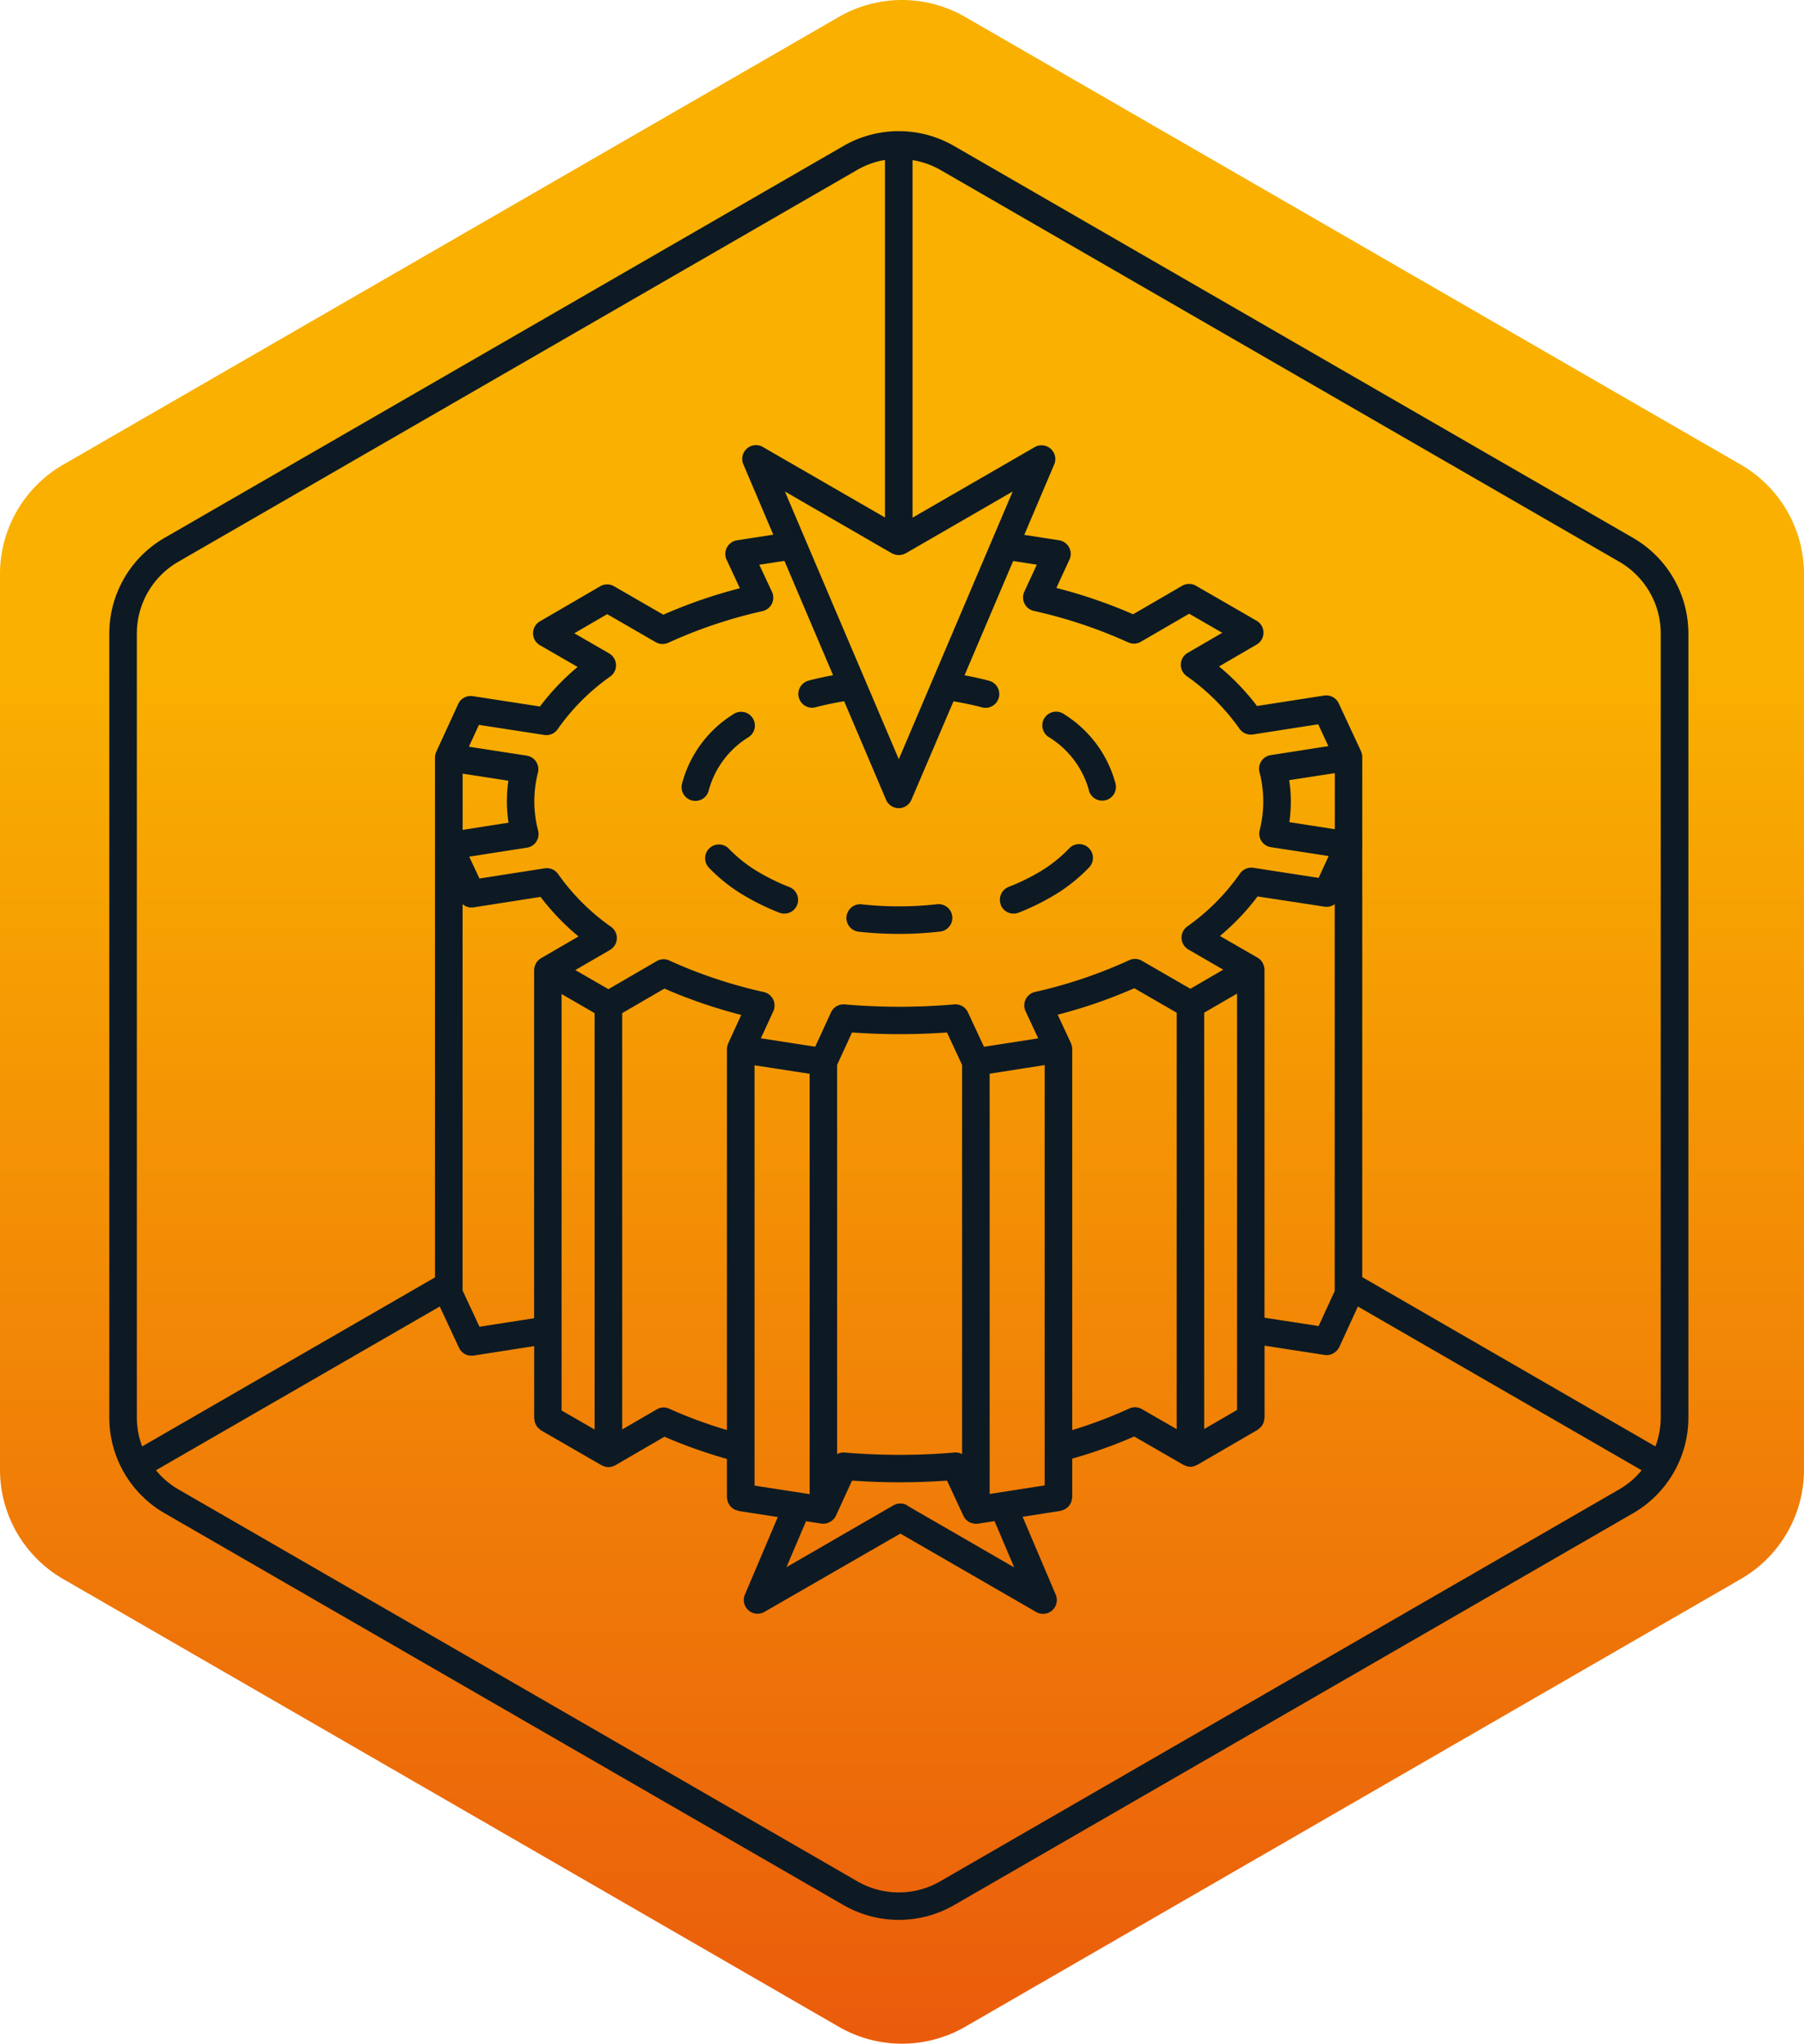
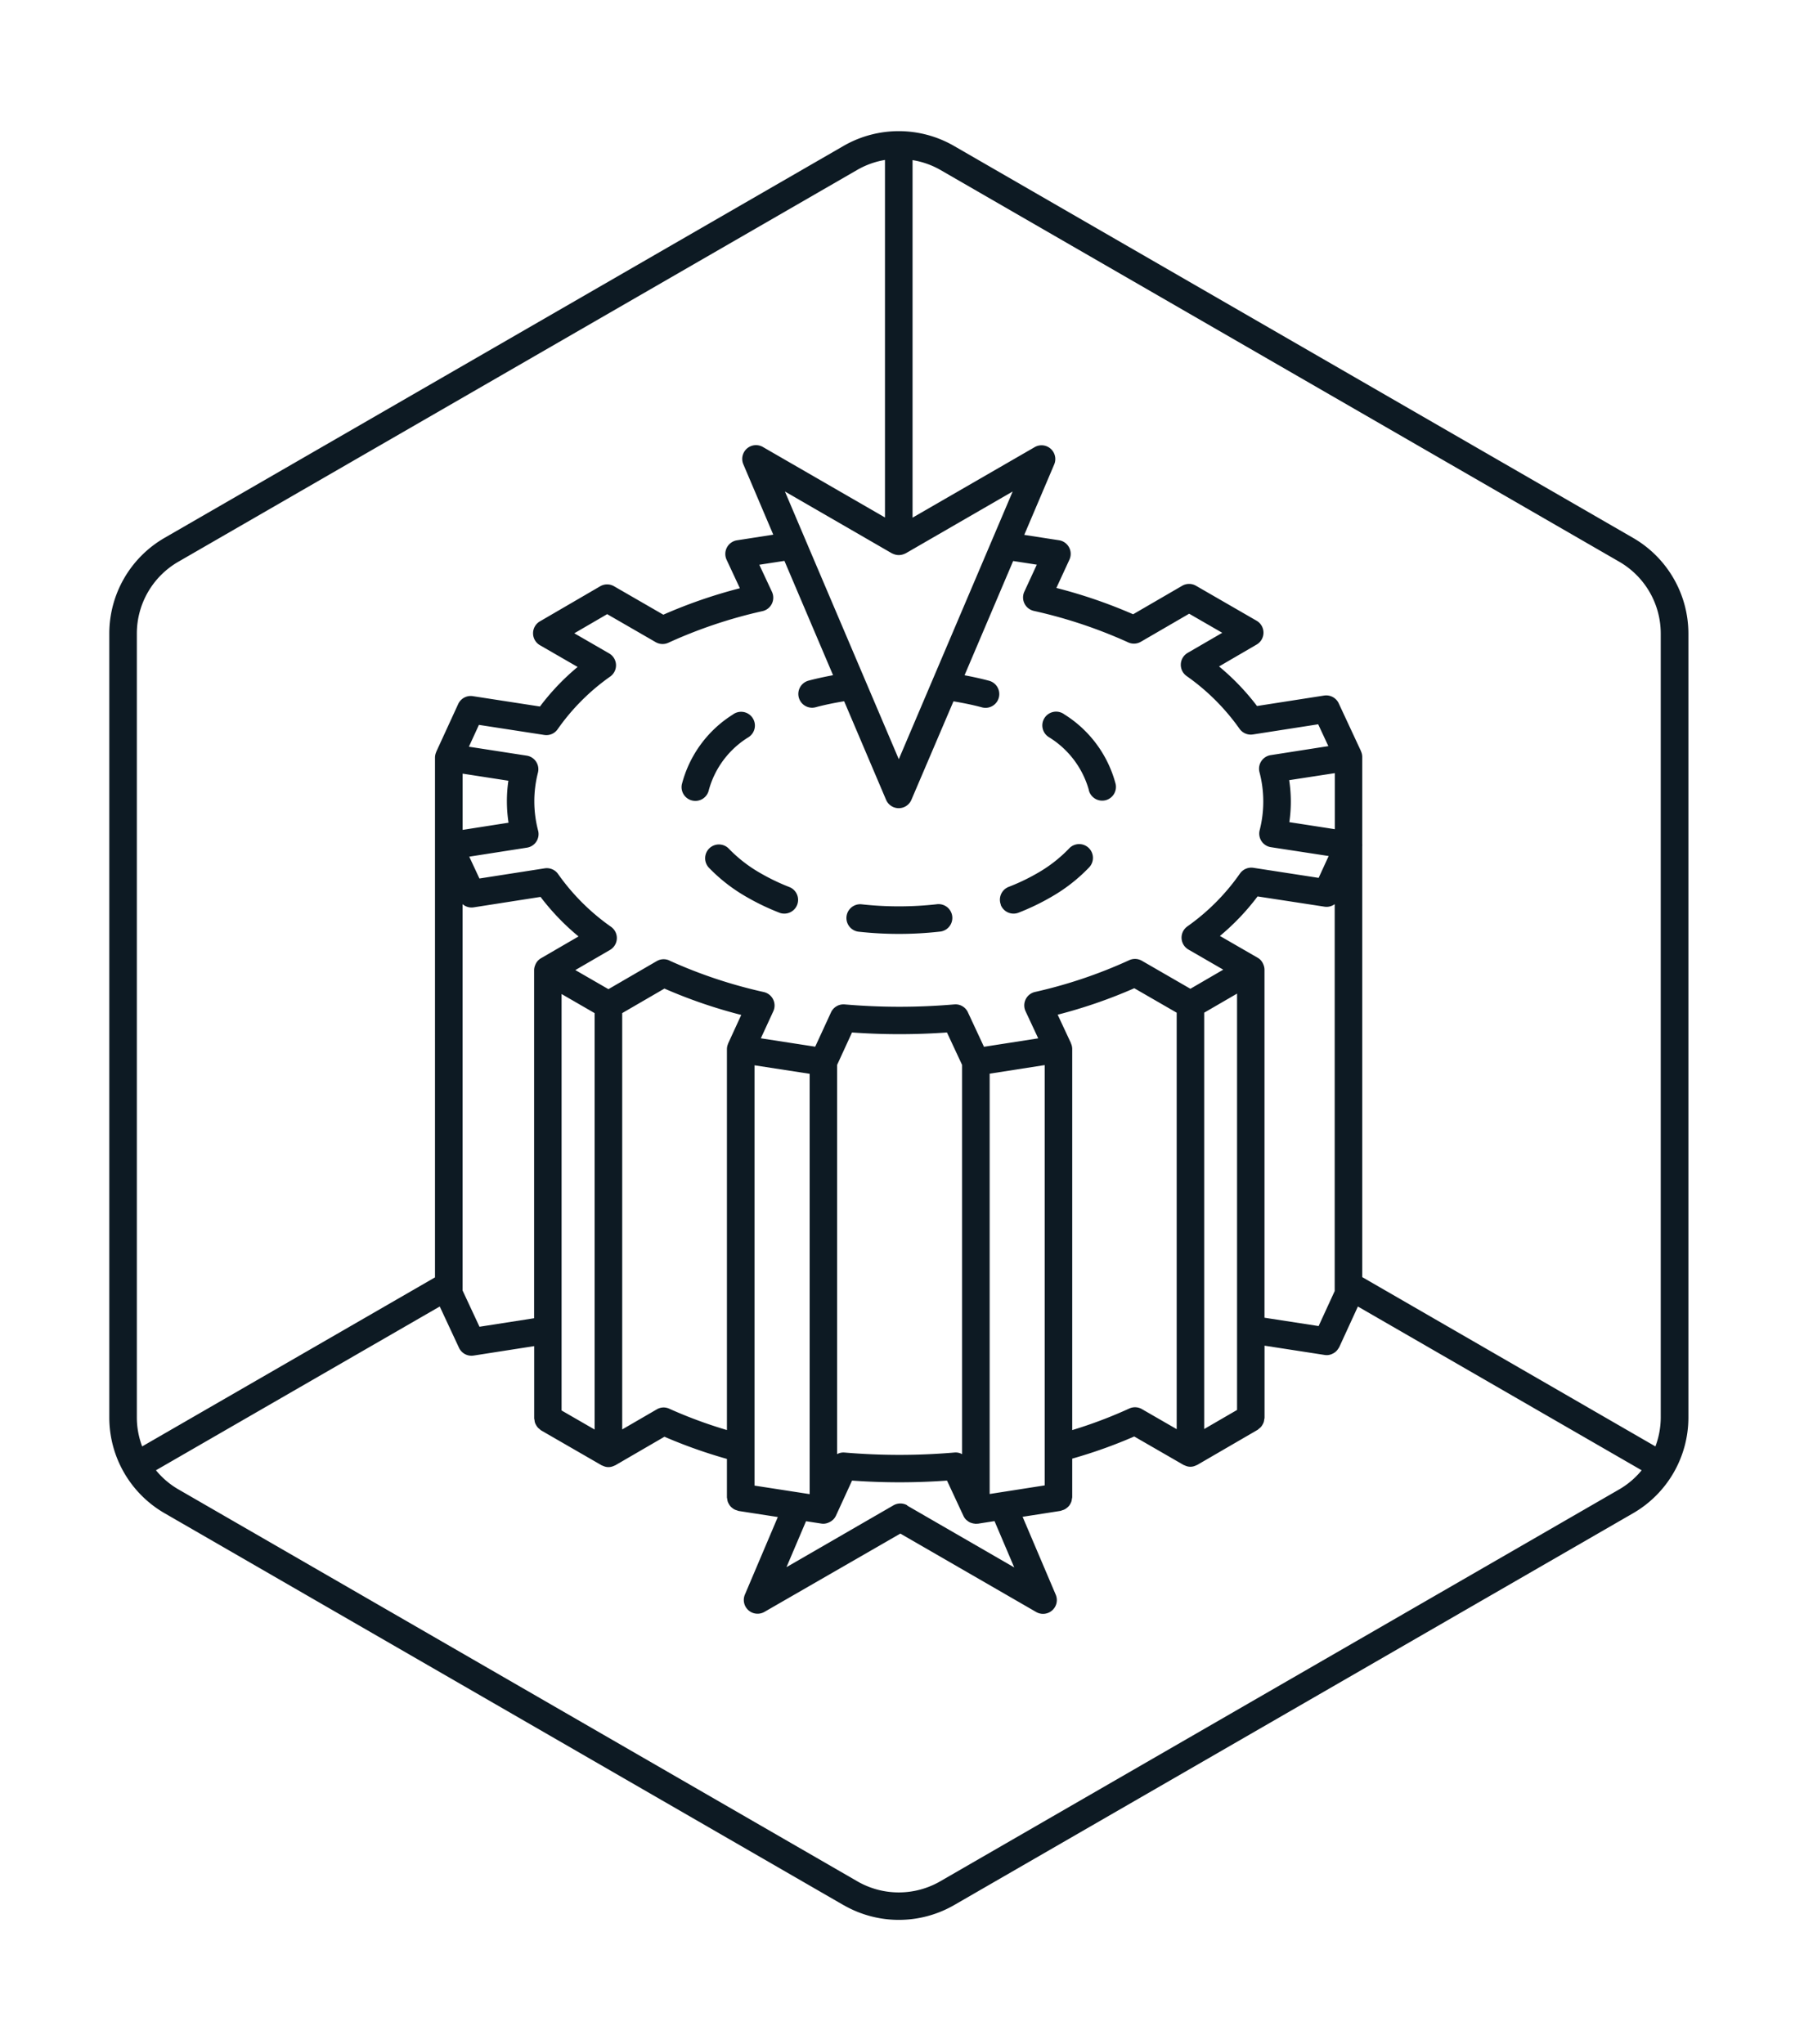
<svg xmlns="http://www.w3.org/2000/svg" width="93.336" height="105.753" viewBox="0 0 93.336 105.753">
  <defs>
    <linearGradient id="linear-gradient" x1="0.5" y1="0.326" x2="0.5" y2="1" gradientUnits="objectBoundingBox">
      <stop offset="0" stop-color="#f9b000" />
      <stop offset="1" stop-color="#ea5b0c" />
    </linearGradient>
  </defs>
  <g id="Group_3374" data-name="Group 3374" transform="translate(-176 -157)">
-     <path id="Path_5017" data-name="Path 5017" d="M896.508,458.543l-40.151-23.18a6.534,6.534,0,0,0-6.517,0l-40.15,23.18a6.537,6.537,0,0,0-3.259,5.645v46.361a6.536,6.536,0,0,0,3.259,5.645l40.15,23.181a6.541,6.541,0,0,0,6.517,0l40.151-23.181a6.537,6.537,0,0,0,3.259-5.645V464.188A6.538,6.538,0,0,0,896.508,458.543Z" transform="translate(-630.431 -277.492)" fill="url(#linear-gradient)" />
    <g id="Group_3373" data-name="Group 3373" transform="translate(181.655 163.786)">
      <g id="Group_3340" data-name="Group 3340" transform="translate(0 0)">
-         <path id="Path_234" data-name="Path 234" d="M885.3,455.549l-35.153-20.294a5.721,5.721,0,0,0-5.706,0l-35.153,20.295a5.723,5.723,0,0,0-2.853,4.943v40.59a5.722,5.722,0,0,0,2.853,4.943l35.153,20.3a5.727,5.727,0,0,0,5.706,0l35.153-20.3a5.724,5.724,0,0,0,2.853-4.943v-40.59A5.725,5.725,0,0,0,885.3,455.549Z" transform="translate(-806.431 -434.466)" fill="none" />
+         <path id="Path_234" data-name="Path 234" d="M885.3,455.549l-35.153-20.294a5.721,5.721,0,0,0-5.706,0l-35.153,20.295a5.723,5.723,0,0,0-2.853,4.943v40.59a5.722,5.722,0,0,0,2.853,4.943a5.727,5.727,0,0,0,5.706,0l35.153-20.3a5.724,5.724,0,0,0,2.853-4.943v-40.59A5.725,5.725,0,0,0,885.3,455.549Z" transform="translate(-806.431 -434.466)" fill="none" />
        <path id="Union_40" data-name="Union 40" d="M37.995,91.8,2.852,71.512A5.72,5.72,0,0,1,0,66.571V25.992a5.722,5.722,0,0,1,2.852-4.942L37.995.761a5.721,5.721,0,0,1,5.7,0L78.843,21.051A5.724,5.724,0,0,1,81.7,25.992V66.571a5.721,5.721,0,0,1-2.852,4.941L43.7,91.8a5.728,5.728,0,0,1-5.7,0ZM2.414,69.294a4.243,4.243,0,0,0,1.151.983L38.707,90.567a4.287,4.287,0,0,0,4.279,0L78.13,70.278a4.253,4.253,0,0,0,1.151-.983L64.6,60.821l-.964,2.1a.336.336,0,0,1-.019.03.768.768,0,0,1-.044.068.674.674,0,0,1-.158.169.719.719,0,0,1-.133.078.634.634,0,0,1-.067.03.692.692,0,0,1-.221.04H62.99a.772.772,0,0,1-.107-.008l-3.112-.481v3.737a.553.553,0,0,1-.018.086.591.591,0,0,1-.028.142.693.693,0,0,1-.06.124.747.747,0,0,1-.073.108.725.725,0,0,1-.113.1.643.643,0,0,1-.063.056l-3.124,1.815c-.017.01-.035.013-.052.022a.6.6,0,0,1-.062.026.628.628,0,0,1-.488,0,.479.479,0,0,1-.059-.025.375.375,0,0,1-.053-.021l-2.55-1.471a25.438,25.438,0,0,1-3.208,1.146v2a.63.63,0,0,1-.017.084.673.673,0,0,1-.028.14.633.633,0,0,1-.056.121.675.675,0,0,1-.076.112.694.694,0,0,1-.1.091.667.667,0,0,1-.113.076.622.622,0,0,1-.131.049.607.607,0,0,1-.083.031l-1.963.306,1.712,4.026a.713.713,0,0,1-1.012.9l-7.026-4.057L33.9,76.62a.712.712,0,0,1-1.012-.9l1.7-4.006L32.559,71.4a.692.692,0,0,1-.082-.03.661.661,0,0,1-.134-.05.639.639,0,0,1-.11-.074.62.62,0,0,1-.1-.092.679.679,0,0,1-.074-.11A.648.648,0,0,1,32,70.924a.664.664,0,0,1-.028-.139.824.824,0,0,1-.017-.087V68.707a25.7,25.7,0,0,1-3.232-1.148l-2.539,1.475c-.017.01-.035.013-.052.022s-.041.017-.062.026a.635.635,0,0,1-.488,0l-.06-.024c-.017-.009-.036-.012-.052-.022l-3.135-1.809a.52.52,0,0,1-.066-.058.727.727,0,0,1-.11-.1.68.68,0,0,1-.075-.112.7.7,0,0,1-.059-.121A.683.683,0,0,1,22,66.695a.608.608,0,0,1-.017-.085V62.87l-3.136.489a.789.789,0,0,1-.11.008.711.711,0,0,1-.645-.412l-.995-2.135Zm38.87,1.829,5.536,3.2L45.8,71.925l-.858.134a.18.18,0,0,1-.037,0H44.88c-.016,0-.029.009-.044.009s-.031-.009-.048-.01a.68.68,0,0,1-.175-.035.8.8,0,0,1-.078-.027.7.7,0,0,1-.163-.11c-.014-.013-.031-.021-.045-.035a.692.692,0,0,1-.137-.2l-.011-.023h0l-.838-1.8a34.21,34.21,0,0,1-4.912,0l-.836,1.821a.718.718,0,0,1-.133.191c-.015.015-.032.027-.048.041a.674.674,0,0,1-.154.1c-.022.011-.044.021-.067.03a.683.683,0,0,1-.246.05.71.71,0,0,1-.11-.009l-.788-.121-1.011,2.377,5.536-3.2a.714.714,0,0,1,.713,0Zm-7.9-1.035,2.851.441V48.779l-2.851-.44ZM45.548,48.772v21.75l2.847-.445V48.328Zm-7.5,19.605a33.373,33.373,0,0,0,5.667,0,.676.676,0,0,1,.407.084V48.319l-.783-1.679a34.493,34.493,0,0,1-4.912,0l-.771,1.679V68.459a.683.683,0,0,1,.323-.085A.618.618,0,0,1,38.049,68.378Zm25.559-38.77,1.153,2.475,0,.01a.7.7,0,0,1,.066.291v4.5a.823.823,0,0,1,0,.119V59.3L79.993,68.06a4.266,4.266,0,0,0,.276-1.489V25.992a4.294,4.294,0,0,0-2.14-3.707h0L42.986,2a4.257,4.257,0,0,0-1.427-.5v18.5l6.314-3.646a.712.712,0,0,1,1.012.9l-1.547,3.638,1.8.278a.713.713,0,0,1,.539,1L49,23.638A25.92,25.92,0,0,1,52.971,25l2.539-1.475a.71.71,0,0,1,.714,0l3.136,1.81a.712.712,0,0,1,0,1.233L57.417,27.7a12.308,12.308,0,0,1,1.964,2.047l3.471-.541a.729.729,0,0,1,.108-.008A.714.714,0,0,1,63.608,29.607ZM38.707,2,3.565,22.286a4.291,4.291,0,0,0-2.14,3.706V66.571A4.251,4.251,0,0,0,1.7,68.06l15.151-8.747V32.418a.7.7,0,0,1,.063-.288l0-.01,1.138-2.477a.711.711,0,0,1,.756-.406l3.473.536a12.178,12.178,0,0,1,1.949-2.047L22.279,26.6a.713.713,0,0,1,0-1.233L25.4,23.55a.71.71,0,0,1,.714,0l2.55,1.472a25.771,25.771,0,0,1,3.961-1.369l-.687-1.474a.714.714,0,0,1,.536-1.006l1.879-.292-1.546-3.635a.712.712,0,0,1,1.012-.9l6.313,3.646V1.491A4.265,4.265,0,0,0,38.707,2ZM49.067,45.72l.688,1.474,0,.012a.7.7,0,0,1,.065.29V67.215A23.422,23.422,0,0,0,52.769,66.1a.712.712,0,0,1,.656.029l1.8,1.038V45.617l-2.194-1.266A25.892,25.892,0,0,1,49.067,45.72ZM28.981,66.113a23.586,23.586,0,0,0,2.974,1.1V47.507a.717.717,0,0,1,.062-.287l0-.01.679-1.477a26.018,26.018,0,0,1-3.974-1.364l-2.185,1.269V67.181l1.786-1.037a.7.7,0,0,1,.356-.1A.708.708,0,0,1,28.981,66.113ZM23.4,66.2l1.71.987V45.639l-1.71-.988ZM56.648,45.616V67.16l1.7-.987V44.629ZM18.278,59.991l.875,1.877,2.826-.441V43.415a.711.711,0,0,1,.049-.243c.008-.02.015-.039.024-.058a.719.719,0,0,1,.134-.2l.008-.006a.683.683,0,0,1,.139-.108l1.944-1.129a12.285,12.285,0,0,1-1.965-2.046l-3.47.542A.708.708,0,0,1,18.278,40ZM57.462,41.646l1.954,1.128a.746.746,0,0,1,.144.111l0,0a.732.732,0,0,1,.135.2c.008.019.016.037.023.057a.69.69,0,0,1,.05.245h0V61.4l2.8.432L63.4,60.02V40a.7.7,0,0,1-.52.132L59.41,39.6A12.223,12.223,0,0,1,57.462,41.646ZM28.981,42.92a24.869,24.869,0,0,0,4.883,1.629.714.714,0,0,1,.491.993l-.645,1.4,2.812.434L37.34,45.6a.712.712,0,0,1,.708-.412,32.979,32.979,0,0,0,5.667,0,.706.706,0,0,1,.708.409l.831,1.784,2.807-.437-.654-1.4a.713.713,0,0,1,.487-1A24.655,24.655,0,0,0,52.768,42.9a.716.716,0,0,1,.657.03l2.509,1.449,1.7-.989-1.8-1.04a.712.712,0,0,1-.063-1.194,11.181,11.181,0,0,0,2.721-2.731.72.72,0,0,1,.7-.306l3.377.521.519-1.13L60.1,37.052a.711.711,0,0,1-.582-.879,5.971,5.971,0,0,0-.009-3,.712.712,0,0,1,.579-.884l2.984-.466-.526-1.13-3.375.526a.716.716,0,0,1-.7-.3,11.3,11.3,0,0,0-2.74-2.728A.713.713,0,0,1,55.789,27l1.793-1.041-1.712-.988-2.5,1.452a.708.708,0,0,1-.655.031,24.847,24.847,0,0,0-4.883-1.629.713.713,0,0,1-.491-.992l.647-1.4-1.224-.189-2.515,5.913c.434.081.861.174,1.275.285a.713.713,0,0,1-.186,1.4.731.731,0,0,1-.188-.025c-.473-.128-.969-.227-1.474-.312L41.5,34.6a.712.712,0,0,1-1.311,0L38.02,29.5c-.5.084-1,.183-1.476.312a.746.746,0,0,1-.187.024.713.713,0,0,1-.185-1.4c.412-.111.84-.2,1.274-.284l-2.516-5.915-1.3.2.654,1.4a.713.713,0,0,1-.487,1,24.607,24.607,0,0,0-4.871,1.636.716.716,0,0,1-.657-.03l-2.51-1.449-1.7.99,1.8,1.04a.712.712,0,0,1,.064,1.194A11.164,11.164,0,0,0,23.2,30.944a.709.709,0,0,1-.7.3l-3.376-.521-.519,1.13,2.99.462a.714.714,0,0,1,.583.879,5.959,5.959,0,0,0,.008,3,.71.71,0,0,1-.579.883l-2.984.466.527,1.13,3.374-.526a.712.712,0,0,1,.7.3,11.274,11.274,0,0,0,2.74,2.729.712.712,0,0,1-.06,1.194l-1.792,1.041,1.712.988,2.5-1.452a.709.709,0,0,1,.656-.031Zm-10.7-6.763,2.375-.371a7.319,7.319,0,0,1-.008-2.173l-2.367-.366Zm42.764-2.573a7.319,7.319,0,0,1,.008,2.173l2.353.364v-2.9ZM36.19,21.554h0L40.847,32.5l4.665-10.967,1.227-2.886-5.535,3.2c-.017.01-.036.013-.053.022s-.038.016-.058.023a.7.7,0,0,1-.491,0,.506.506,0,0,1-.057-.023c-.018-.009-.037-.012-.054-.022l-5.536-3.2Zm4.663,19.986a19.129,19.129,0,0,1-2.09-.115.713.713,0,0,1,.159-1.417,17.34,17.34,0,0,0,1.931.106h.009a17.439,17.439,0,0,0,1.934-.107.713.713,0,1,1,.158,1.416,18.875,18.875,0,0,1-2.092.117Zm-6.19-1.1a12.13,12.13,0,0,1-1.656-.792,8.67,8.67,0,0,1-1.985-1.534.713.713,0,0,1,1.037-.979,7.266,7.266,0,0,0,1.661,1.279,10.867,10.867,0,0,0,1.462.7.712.712,0,0,1-.26,1.376A.7.7,0,0,1,34.662,40.441Zm11.465-.408a.713.713,0,0,1,.4-.924,10.565,10.565,0,0,0,1.468-.7,7.228,7.228,0,0,0,1.651-1.277.713.713,0,1,1,1.04.975,8.64,8.64,0,0,1-1.975,1.534,12.032,12.032,0,0,1-1.665.8.712.712,0,0,1-.924-.4ZM30.176,34.642a.712.712,0,0,1-.553-.842A6.034,6.034,0,0,1,32.26,30.19a.713.713,0,1,1,.818,1.167A4.656,4.656,0,0,0,31.02,34.09a.711.711,0,0,1-.843.552Zm20.5-.564A4.694,4.694,0,0,0,48.6,31.351a.713.713,0,1,1,.815-1.169,6.066,6.066,0,0,1,2.651,3.6.712.712,0,0,1-.547.847.761.761,0,0,1-.151.015A.713.713,0,0,1,50.673,34.078Z" transform="translate(0 0)" fill="#0d1a23" />
      </g>
    </g>
  </g>
</svg>